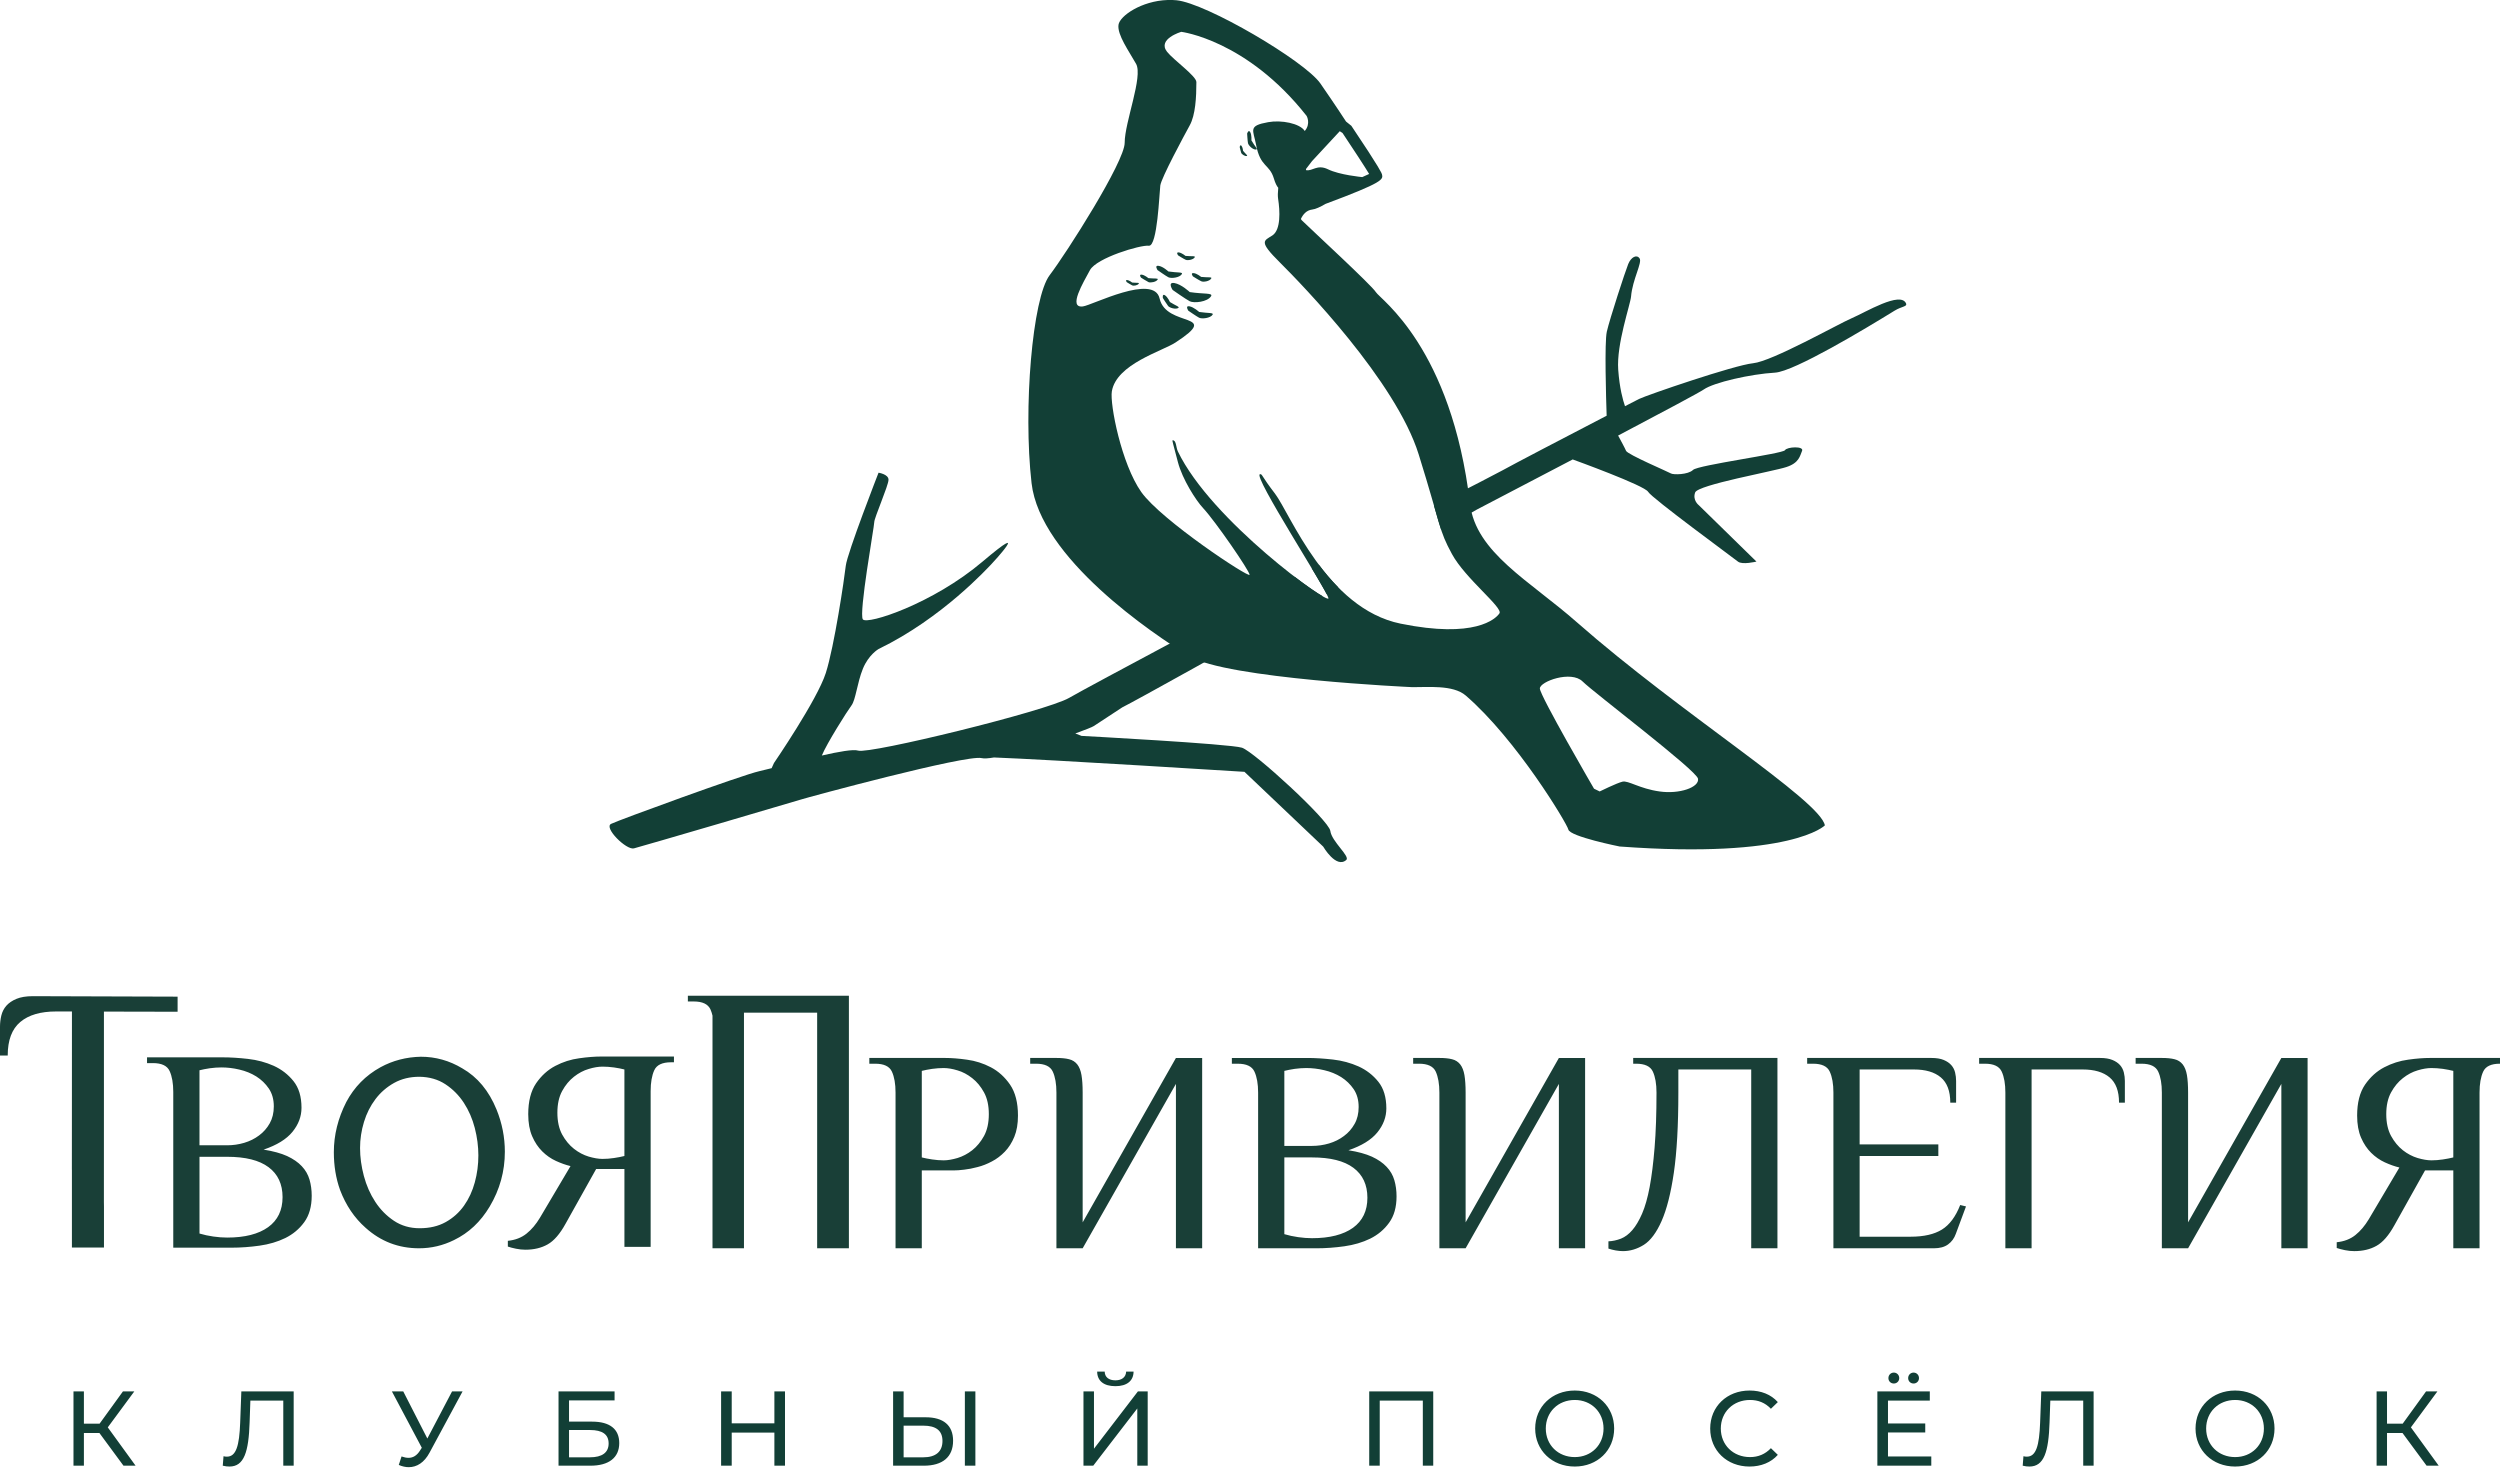
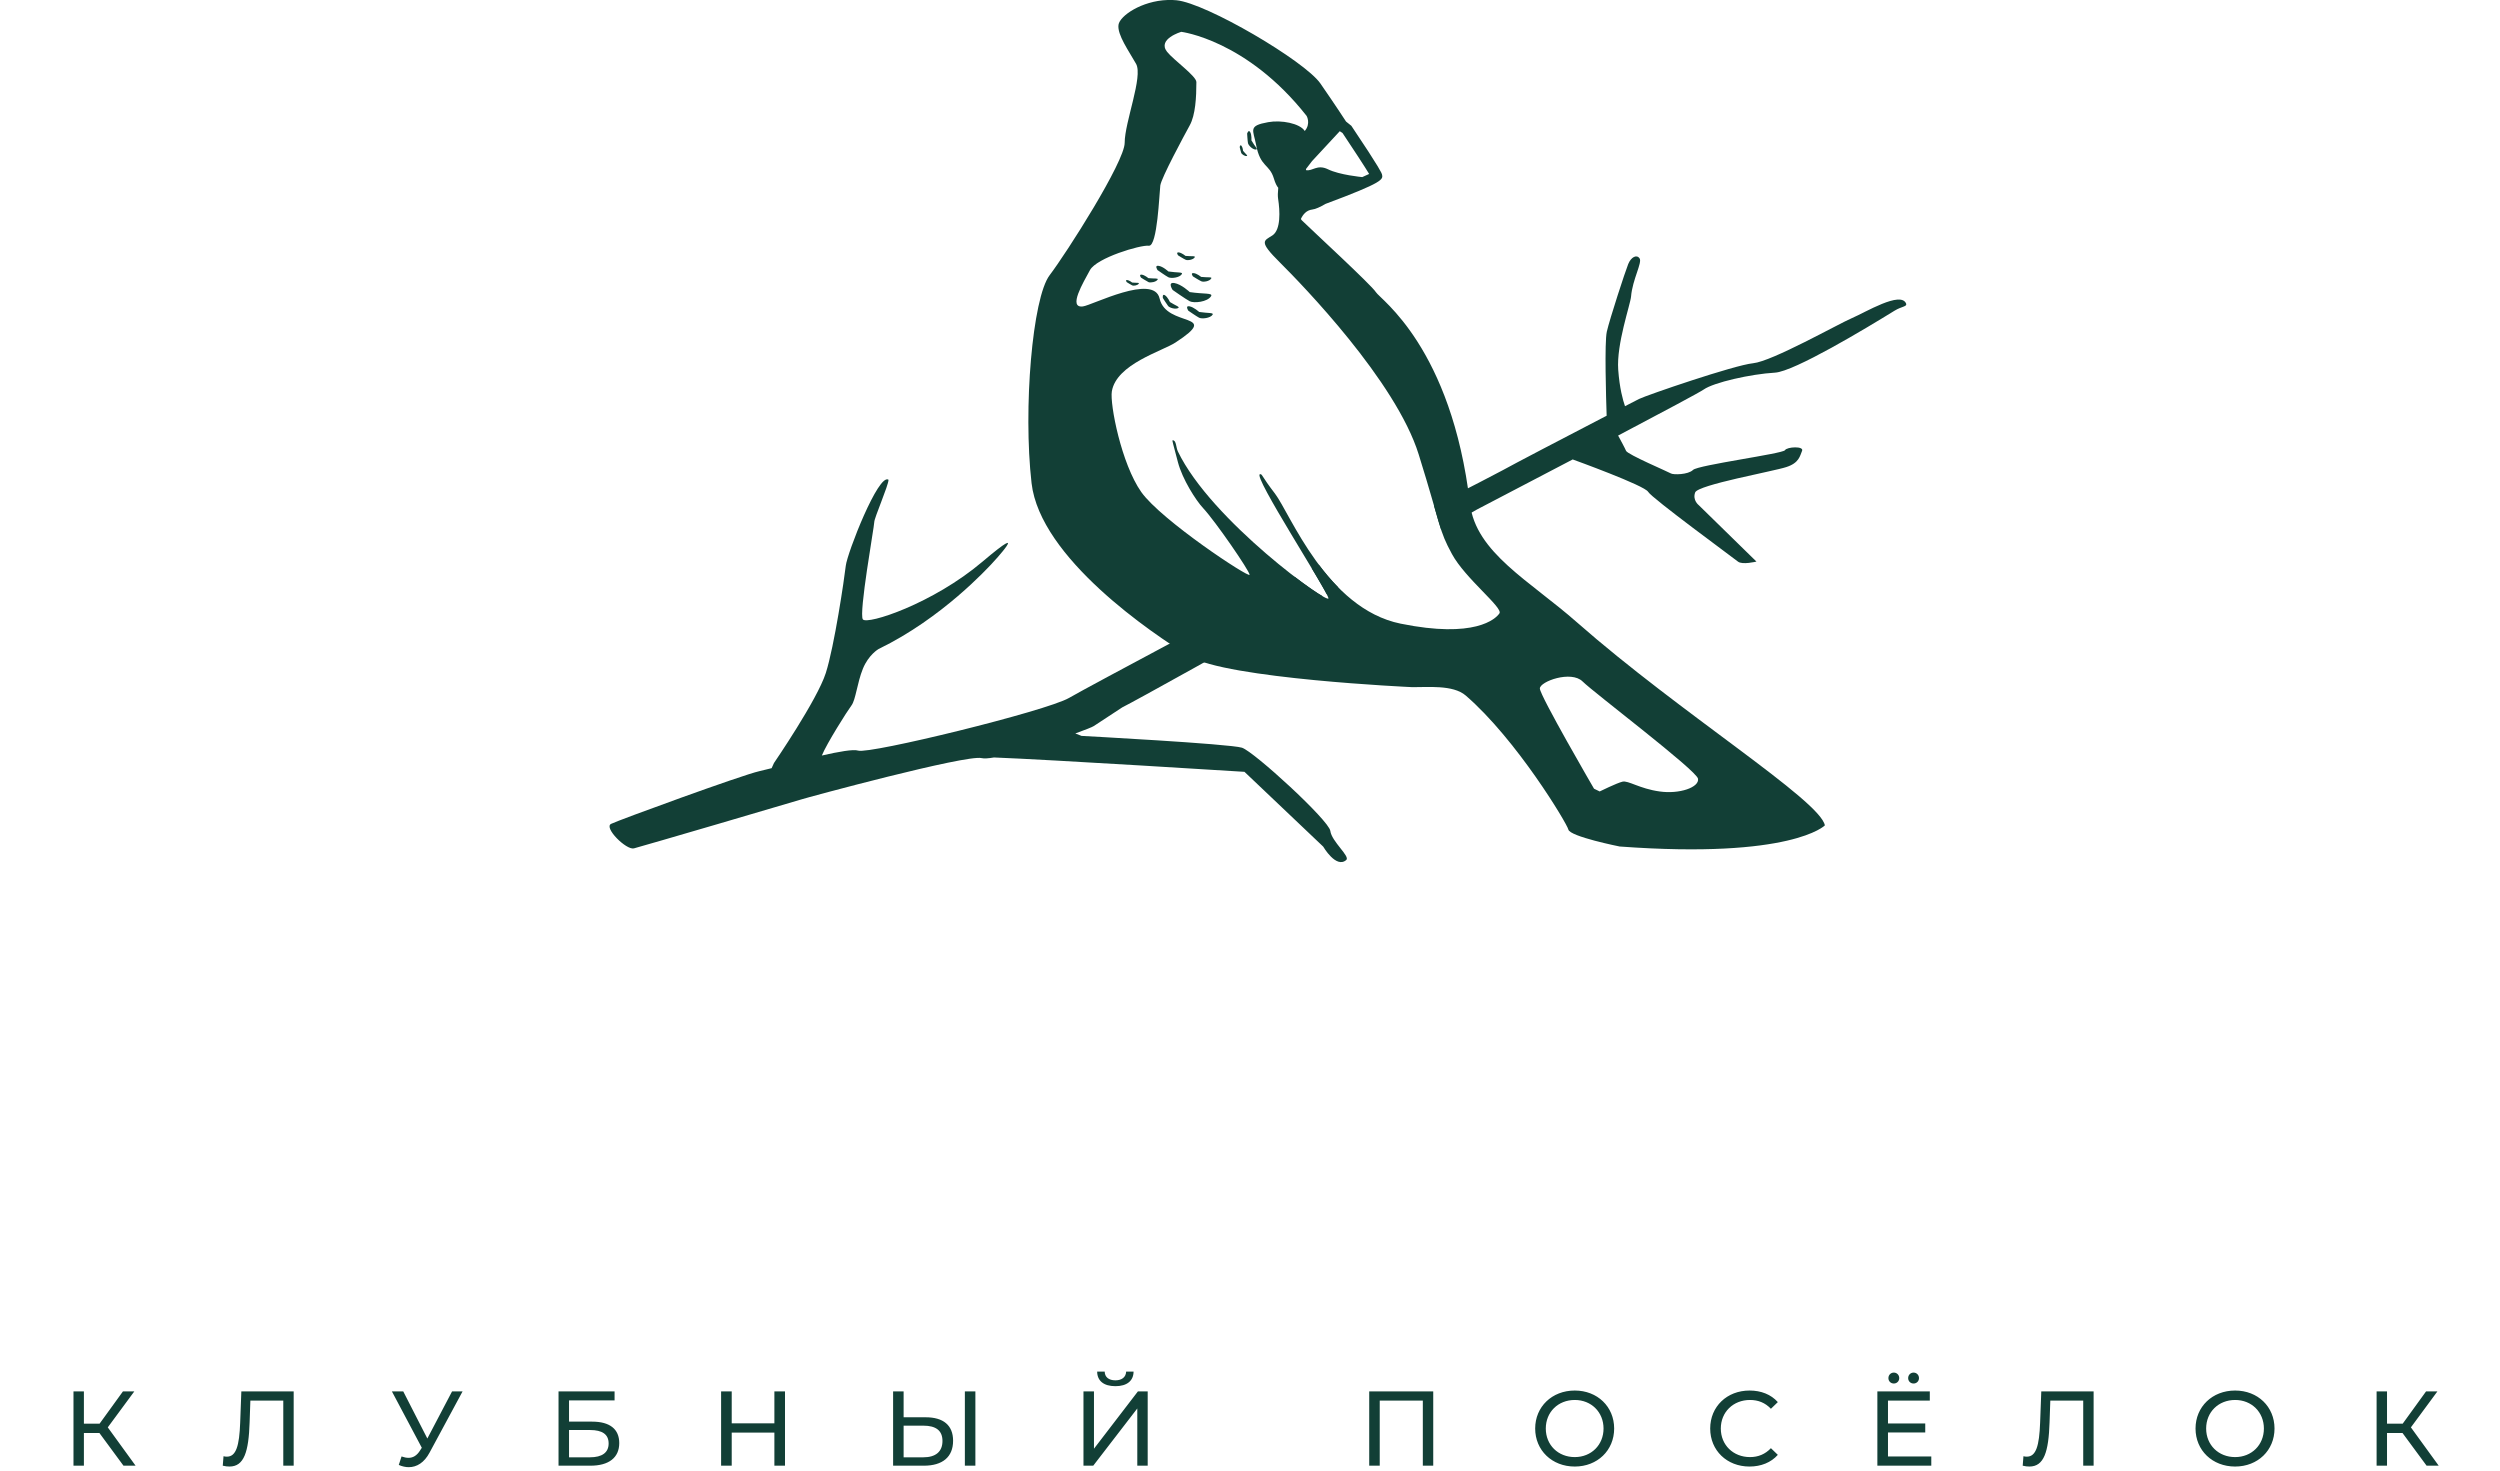
<svg xmlns="http://www.w3.org/2000/svg" width="170" height="100" viewBox="0 0 170 100" fill="none">
  <g clip-path="url(#clip0)">
    <path d="M8.397 99.667H9.22L7.329 97.061L9.134 94.614H8.361L6.773 96.808H5.705V94.614H4.997V99.667H5.705V97.443H6.759L8.397 99.667ZM16.411 94.614L16.332 96.743C16.274 98.31 16.058 99.053 15.43 99.053C15.35 99.053 15.285 99.046 15.199 99.024L15.148 99.667C15.321 99.71 15.459 99.725 15.603 99.725C16.599 99.725 16.909 98.728 16.974 96.722L17.025 95.242H19.263V99.667H19.97V94.614H16.411ZM30.741 94.614L29.059 97.819L27.42 94.614H26.648L28.683 98.447L28.568 98.627C28.344 98.988 28.077 99.133 27.781 99.133C27.63 99.133 27.471 99.097 27.305 99.039L27.117 99.616C27.348 99.717 27.579 99.768 27.796 99.768C28.344 99.768 28.849 99.457 29.21 98.779L31.456 94.614H30.741ZM37.98 99.667H40.145C41.408 99.667 42.109 99.118 42.109 98.129C42.109 97.183 41.473 96.671 40.268 96.671H38.694V95.227H41.791V94.614H37.98V99.667ZM38.694 99.097V97.241H40.116C40.961 97.241 41.387 97.537 41.387 98.158C41.387 98.772 40.946 99.097 40.116 99.097H38.694ZM52.658 94.614V96.787H49.757V94.614H49.035V99.667H49.757V97.415H52.658V99.667H53.38V94.614H52.658ZM62.947 96.375H61.446V94.614H60.731V99.667H62.818C64.081 99.667 64.81 99.089 64.81 97.97C64.81 96.916 64.146 96.375 62.947 96.375ZM65.611 99.667H66.326V94.614H65.611V99.667ZM62.789 99.097H61.446V96.945H62.789C63.633 96.945 64.088 97.27 64.088 97.985C64.088 98.714 63.626 99.097 62.789 99.097ZM75.849 94.26C76.628 94.26 77.076 93.899 77.083 93.271H76.578C76.563 93.646 76.282 93.863 75.849 93.863C75.401 93.863 75.127 93.646 75.119 93.271H74.607C74.614 93.899 75.054 94.26 75.849 94.26ZM73.676 99.667H74.34L77.336 95.776V99.667H78.043V94.614H77.379L74.39 98.512V94.614H73.676V99.667ZM93.107 94.614V99.667H93.822V95.242H96.752V99.667H97.46V94.614H93.107ZM107.085 99.725C108.622 99.725 109.763 98.627 109.763 97.14C109.763 95.653 108.622 94.556 107.085 94.556C105.533 94.556 104.392 95.66 104.392 97.14C104.392 98.62 105.533 99.725 107.085 99.725ZM107.085 99.082C105.951 99.082 105.114 98.259 105.114 97.14C105.114 96.021 105.951 95.198 107.085 95.198C108.204 95.198 109.041 96.021 109.041 97.14C109.041 98.259 108.204 99.082 107.085 99.082ZM118.964 99.725C119.751 99.725 120.43 99.45 120.892 98.93L120.422 98.476C120.033 98.887 119.556 99.082 119 99.082C117.86 99.082 117.015 98.259 117.015 97.14C117.015 96.021 117.86 95.198 119 95.198C119.556 95.198 120.033 95.386 120.422 95.797L120.892 95.343C120.43 94.823 119.751 94.556 118.971 94.556C117.434 94.556 116.293 95.646 116.293 97.14C116.293 98.635 117.434 99.725 118.964 99.725ZM128.78 94.079C128.982 94.079 129.148 93.928 129.148 93.711C129.148 93.495 128.982 93.336 128.78 93.336C128.578 93.336 128.412 93.495 128.412 93.711C128.412 93.928 128.578 94.079 128.78 94.079ZM130.123 94.079C130.325 94.079 130.491 93.928 130.491 93.711C130.491 93.495 130.325 93.336 130.123 93.336C129.921 93.336 129.755 93.495 129.755 93.711C129.755 93.928 129.921 94.079 130.123 94.079ZM128.383 99.039V97.407H130.917V96.794H128.383V95.242H131.227V94.614H127.661V99.667H131.328V99.039H128.383ZM138.807 94.614L138.728 96.743C138.67 98.31 138.454 99.053 137.825 99.053C137.746 99.053 137.681 99.046 137.594 99.024L137.544 99.667C137.717 99.71 137.854 99.725 137.999 99.725C138.995 99.725 139.305 98.728 139.37 96.722L139.421 95.242H141.659V99.667H142.366V94.614H138.807ZM151.989 99.725C153.527 99.725 154.667 98.627 154.667 97.14C154.667 95.653 153.527 94.556 151.989 94.556C150.437 94.556 149.296 95.66 149.296 97.14C149.296 98.62 150.437 99.725 151.989 99.725ZM151.989 99.082C150.856 99.082 150.018 98.259 150.018 97.14C150.018 96.021 150.856 95.198 151.989 95.198C153.108 95.198 153.945 96.021 153.945 97.14C153.945 98.259 153.108 99.082 151.989 99.082ZM165.009 99.667H165.832L163.941 97.061L165.745 94.614H164.973L163.385 96.808H162.317V94.614H161.609V99.667H162.317V97.443H163.37L165.009 99.667Z" fill="#123F36" />
-     <path d="M31.434 72.647C30.558 72.121 29.619 71.858 28.617 71.858C27.625 71.879 26.713 72.116 25.878 72.57C24.866 73.127 24.088 73.918 23.546 74.94C22.983 76.045 22.701 77.181 22.701 78.347C22.701 79.276 22.842 80.134 23.124 80.918C23.52 81.961 24.099 82.818 24.861 83.49C25.894 84.419 27.104 84.883 28.492 84.883C29.327 84.883 30.119 84.697 30.871 84.325C31.873 83.841 32.681 83.081 33.297 82.049C33.986 80.893 34.33 79.648 34.33 78.316C34.33 77.335 34.142 76.38 33.766 75.451C33.245 74.171 32.467 73.236 31.434 72.647ZM32.287 80.399C32.125 80.994 31.881 81.522 31.552 81.987C31.223 82.451 30.808 82.823 30.307 83.102C29.806 83.381 29.217 83.52 28.538 83.52C27.881 83.52 27.299 83.353 26.793 83.017C26.287 82.681 25.862 82.25 25.517 81.723C25.173 81.197 24.915 80.611 24.743 79.966C24.571 79.32 24.484 78.688 24.484 78.068C24.484 77.469 24.573 76.878 24.75 76.295C24.927 75.711 25.189 75.193 25.533 74.739C25.877 74.284 26.299 73.918 26.801 73.638C27.302 73.36 27.875 73.22 28.522 73.22C29.201 73.231 29.79 73.401 30.291 73.731C30.792 74.062 31.209 74.482 31.543 74.994C31.876 75.505 32.124 76.075 32.286 76.705C32.448 77.335 32.529 77.955 32.529 78.564C32.53 79.194 32.449 79.806 32.287 80.399ZM67.379 72.576C66.863 72.306 66.321 72.134 65.753 72.058C65.185 71.977 64.689 71.941 64.267 71.941H59.114V72.332H59.51C60.105 72.332 60.484 72.509 60.65 72.871C60.815 73.232 60.897 73.704 60.897 74.293V84.883H62.682V79.588H64.862C65.046 79.588 65.281 79.573 65.565 79.537C65.85 79.507 66.153 79.446 66.477 79.359C66.801 79.278 67.124 79.151 67.448 78.978C67.772 78.81 68.066 78.587 68.331 78.312C68.595 78.037 68.809 77.703 68.974 77.302C69.139 76.905 69.222 76.422 69.222 75.858C69.222 74.984 69.043 74.283 68.687 73.76C68.33 73.242 67.894 72.846 67.379 72.576ZM66.913 77.246C66.695 77.642 66.427 77.968 66.111 78.217C65.793 78.465 65.459 78.638 65.109 78.745C64.76 78.847 64.446 78.903 64.168 78.903C63.917 78.903 63.656 78.882 63.385 78.842C63.114 78.801 62.879 78.755 62.682 78.705V72.82C62.879 72.77 63.114 72.724 63.385 72.683C63.655 72.647 63.916 72.627 64.168 72.627C64.446 72.627 64.76 72.678 65.109 72.785C65.459 72.886 65.793 73.064 66.111 73.314C66.427 73.562 66.695 73.883 66.913 74.284C67.131 74.68 67.24 75.173 67.24 75.762C67.24 76.352 67.131 76.844 66.913 77.246ZM73.621 83.12V74.294C73.621 73.811 73.594 73.415 73.541 73.105C73.489 72.8 73.393 72.556 73.254 72.379C73.115 72.206 72.93 72.083 72.699 72.028C72.468 71.967 72.181 71.941 71.837 71.941H70.053V72.332H70.45C71.044 72.332 71.424 72.51 71.589 72.871C71.755 73.232 71.837 73.704 71.837 74.294V84.884H73.621L79.963 73.705V84.884H81.747V71.942H79.963L73.621 83.12ZM94.291 79.345C94.039 79.075 93.706 78.847 93.291 78.654C92.874 78.466 92.342 78.319 91.695 78.217C92.593 77.912 93.247 77.51 93.657 77.007C94.066 76.504 94.271 75.96 94.271 75.371C94.271 74.615 94.089 74.009 93.726 73.558C93.363 73.105 92.914 72.76 92.379 72.516C91.843 72.278 91.262 72.119 90.635 72.048C90.007 71.978 89.436 71.942 88.92 71.942H83.767V72.333H84.164C84.759 72.333 85.138 72.51 85.303 72.872C85.469 73.232 85.552 73.705 85.552 74.294V84.884H89.515C90.136 84.884 90.77 84.838 91.417 84.747C92.065 84.656 92.65 84.483 93.172 84.229C93.693 83.97 94.123 83.614 94.46 83.146C94.797 82.684 94.965 82.085 94.965 81.353C94.965 80.961 94.916 80.596 94.817 80.256C94.717 79.913 94.542 79.609 94.291 79.345ZM87.335 72.82C87.533 72.77 87.767 72.724 88.038 72.683C88.308 72.647 88.57 72.627 88.822 72.627C89.217 72.627 89.627 72.673 90.05 72.774C90.473 72.871 90.856 73.029 91.2 73.242C91.543 73.46 91.826 73.735 92.052 74.066C92.276 74.4 92.388 74.802 92.388 75.274C92.388 75.717 92.296 76.103 92.111 76.427C91.926 76.758 91.685 77.032 91.387 77.25C91.091 77.474 90.754 77.642 90.377 77.754C90 77.865 89.614 77.922 89.217 77.922H87.335V72.82ZM92.002 83.491C91.348 83.958 90.419 84.197 89.217 84.197C88.914 84.197 88.6 84.172 88.276 84.126C87.952 84.08 87.638 84.014 87.335 83.923V78.705H89.217C90.459 78.705 91.397 78.938 92.032 79.411C92.666 79.883 92.983 80.564 92.983 81.448C92.983 82.337 92.656 83.018 92.002 83.491ZM20.522 79.302C20.27 79.033 19.937 78.805 19.522 78.611C19.105 78.423 18.573 78.276 17.926 78.174C18.824 77.87 19.478 77.468 19.888 76.965C20.297 76.462 20.502 75.919 20.502 75.329C20.502 74.572 20.32 73.967 19.957 73.516C19.594 73.063 19.145 72.718 18.61 72.474C18.074 72.235 17.493 72.077 16.866 72.006C16.238 71.935 15.666 71.899 15.151 71.899H9.998V72.291H10.395C10.989 72.291 11.369 72.469 11.534 72.83C11.699 73.191 11.782 73.663 11.782 74.252V84.842H15.746C16.366 84.842 17.001 84.796 17.648 84.705C18.295 84.614 18.88 84.441 19.402 84.186C19.924 83.927 20.353 83.571 20.691 83.104C21.027 82.642 21.196 82.043 21.196 81.311C21.196 80.92 21.146 80.554 21.047 80.213C20.947 79.872 20.773 79.567 20.522 79.302ZM13.566 72.778C13.764 72.728 13.998 72.682 14.27 72.641C14.54 72.605 14.802 72.585 15.052 72.585C15.448 72.585 15.857 72.631 16.281 72.732C16.703 72.829 17.086 72.986 17.43 73.2C17.774 73.418 18.057 73.693 18.282 74.023C18.506 74.358 18.619 74.76 18.619 75.232C18.619 75.674 18.526 76.06 18.342 76.386C18.156 76.716 17.915 76.99 17.618 77.209C17.321 77.433 16.984 77.6 16.608 77.712C16.231 77.824 15.844 77.88 15.448 77.88H13.565V72.778H13.566ZM18.233 83.448C17.579 83.916 16.651 84.155 15.448 84.155C15.145 84.155 14.831 84.13 14.507 84.084C14.184 84.038 13.87 83.972 13.566 83.881V78.662H15.448C16.69 78.662 17.628 78.896 18.263 79.369C18.897 79.841 19.214 80.522 19.214 81.406C19.214 82.295 18.887 82.977 18.233 83.448ZM51.505 67.708H46.775V68.1H47.171C47.766 68.1 48.145 68.278 48.311 68.639C48.368 68.765 48.413 68.91 48.45 69.064V84.884H50.59V68.86H55.566V84.884H57.725V67.709L51.505 67.708ZM99.662 83.12V74.294C99.662 73.811 99.634 73.415 99.582 73.105C99.529 72.8 99.433 72.556 99.295 72.379C99.156 72.206 98.971 72.083 98.74 72.028C98.509 71.967 98.222 71.941 97.878 71.941H96.095V72.332H96.491C97.085 72.332 97.465 72.51 97.631 72.871C97.795 73.232 97.878 73.704 97.878 74.294V84.884H99.662L106.004 73.705V84.884H107.787V71.942H106.004L99.662 83.12ZM111.057 72.332H111.255C111.85 72.332 112.23 72.51 112.395 72.871C112.56 73.232 112.642 73.704 112.642 74.294C112.642 75.732 112.599 76.977 112.513 78.029C112.427 79.081 112.315 79.975 112.177 80.717C112.038 81.454 111.866 82.058 111.661 82.531C111.456 82.998 111.236 83.374 110.997 83.648C110.761 83.923 110.502 84.116 110.225 84.228C109.946 84.334 109.663 84.4 109.373 84.41V84.904C109.517 84.954 109.683 84.995 109.868 85.03C110.053 85.061 110.218 85.076 110.363 85.076C110.851 85.076 111.324 84.934 111.78 84.649C112.236 84.36 112.639 83.821 112.989 83.028C113.339 82.235 113.616 81.143 113.821 79.746C114.026 78.343 114.128 76.53 114.128 74.294V72.724H119.083V84.883H120.866V71.941H111.057V72.332H111.057ZM132.055 83.608C131.533 83.933 130.822 84.096 129.924 84.096H126.455V78.608H131.807V77.82H126.455V72.724H130.142C130.935 72.724 131.545 72.901 131.975 73.262C132.403 73.623 132.619 74.192 132.619 74.98H133.015V73.506C133.015 73.314 132.992 73.12 132.946 72.927C132.9 72.739 132.814 72.571 132.688 72.429C132.563 72.286 132.391 72.17 132.173 72.078C131.955 71.986 131.674 71.941 131.331 71.941H122.887V72.332H123.285C123.878 72.332 124.258 72.509 124.423 72.871C124.589 73.231 124.672 73.704 124.672 74.293V84.883H131.508C131.905 84.883 132.226 84.797 132.47 84.619C132.714 84.442 132.89 84.202 132.995 83.903L133.688 82.037L133.293 81.941C132.988 82.723 132.575 83.283 132.055 83.608ZM144.164 72.429C144.037 72.286 143.866 72.17 143.648 72.079C143.43 71.987 143.149 71.941 142.805 71.941H134.581V72.332H134.978C135.572 72.332 135.952 72.51 136.117 72.871C136.283 73.232 136.365 73.704 136.365 74.294V84.883H138.148V72.724H141.617C142.41 72.724 143.02 72.901 143.451 73.262C143.88 73.623 144.094 74.192 144.094 74.98H144.491V73.506C144.491 73.314 144.467 73.12 144.421 72.927C144.375 72.739 144.288 72.571 144.164 72.429ZM7.067 74.281V68.788L12.077 68.799V67.772L2.235 67.74C1.78 67.74 1.406 67.802 1.118 67.923C0.827 68.045 0.601 68.199 0.433 68.388C0.267 68.578 0.153 68.8 0.092 69.05C0.03 69.306 6.10352e-05 69.563 6.10352e-05 69.818V71.774H0.525C0.525 70.728 0.811 69.973 1.381 69.494C1.951 69.015 2.762 68.78 3.814 68.78L4.892 68.782L4.89 74.28V74.388L4.887 79.537L4.89 79.538V84.834H7.07V82.051C7.065 81.952 7.065 81.849 7.065 81.745L7.067 74.281ZM148.79 83.12V74.294C148.79 73.811 148.764 73.415 148.711 73.105C148.658 72.8 148.562 72.556 148.424 72.379C148.285 72.206 148.1 72.083 147.869 72.028C147.637 71.967 147.35 71.941 147.006 71.941H145.223V72.332H145.62C146.214 72.332 146.594 72.51 146.759 72.871C146.925 73.232 147.006 73.704 147.006 74.294V84.884H148.79L155.132 73.705V84.884H156.916V71.942H155.132L148.79 83.12ZM165.24 71.941C164.816 71.941 164.321 71.977 163.753 72.058C163.185 72.134 162.644 72.307 162.128 72.576C161.613 72.846 161.177 73.242 160.82 73.76C160.464 74.284 160.285 74.985 160.285 75.859C160.285 76.448 160.374 76.951 160.553 77.363C160.731 77.775 160.96 78.115 161.236 78.389C161.514 78.664 161.824 78.882 162.168 79.04C162.511 79.197 162.842 79.314 163.159 79.391L161.078 82.907C160.813 83.348 160.51 83.71 160.166 83.984C159.823 84.259 159.4 84.421 158.897 84.472V84.863C159.043 84.913 159.228 84.965 159.453 85.01C159.677 85.056 159.888 85.076 160.086 85.076C160.668 85.076 161.173 84.959 161.603 84.715C162.032 84.477 162.438 84.009 162.822 83.312L164.903 79.588H166.825V84.883H168.609V74.293C168.609 73.703 168.691 73.231 168.856 72.871C169.022 72.509 169.401 72.332 169.996 72.332H170.194V71.941H165.24V71.941ZM166.825 78.705C166.626 78.755 166.392 78.801 166.121 78.842C165.85 78.882 165.589 78.903 165.338 78.903C165.061 78.903 164.747 78.847 164.396 78.745C164.046 78.638 163.713 78.465 163.396 78.217C163.079 77.967 162.812 77.642 162.593 77.246C162.375 76.844 162.266 76.352 162.266 75.762C162.266 75.173 162.376 74.68 162.593 74.284C162.812 73.883 163.079 73.562 163.396 73.314C163.713 73.064 164.046 72.887 164.396 72.785C164.747 72.678 165.061 72.627 165.338 72.627C165.588 72.627 165.85 72.647 166.121 72.683C166.392 72.724 166.626 72.77 166.825 72.82V78.705ZM39.388 71.962C38.821 72.038 38.279 72.21 37.764 72.48C37.248 72.749 36.812 73.146 36.455 73.664C36.099 74.187 35.92 74.888 35.92 75.762C35.92 76.352 36.009 76.855 36.188 77.267C36.366 77.679 36.595 78.019 36.872 78.293C37.149 78.568 37.459 78.786 37.803 78.943C38.146 79.1 38.477 79.218 38.795 79.294L36.714 82.81C36.449 83.252 36.145 83.614 35.802 83.887C35.459 84.162 35.036 84.325 34.533 84.376V84.767C34.678 84.817 34.864 84.868 35.089 84.913C35.313 84.959 35.524 84.98 35.722 84.98C36.304 84.98 36.809 84.863 37.239 84.619C37.667 84.38 38.074 83.912 38.457 83.216L40.538 79.492H42.461V84.786H44.244V74.196C44.244 73.607 44.326 73.135 44.492 72.774C44.657 72.413 45.036 72.235 45.632 72.235H45.829V71.844H40.875C40.451 71.845 39.956 71.881 39.388 71.962ZM41.756 72.587C42.027 72.627 42.262 72.673 42.46 72.724V78.608C42.262 78.659 42.027 78.705 41.756 78.745C41.485 78.786 41.224 78.806 40.973 78.806C40.696 78.806 40.382 78.75 40.032 78.649C39.682 78.542 39.348 78.369 39.031 78.12C38.714 77.871 38.446 77.546 38.228 77.15C38.011 76.748 37.902 76.256 37.902 75.666C37.902 75.076 38.011 74.584 38.228 74.187C38.446 73.786 38.714 73.466 39.031 73.217C39.349 72.968 39.682 72.79 40.032 72.689C40.382 72.582 40.696 72.531 40.973 72.531C41.224 72.53 41.485 72.551 41.756 72.587Z" fill="#193F37" />
    <path d="M80.904 19.862C80.904 19.862 80.334 19.323 79.853 19.246C79.373 19.17 79.74 19.717 79.74 19.717C79.74 19.717 80.614 20.333 80.903 20.486C81.192 20.631 82.104 20.537 82.351 20.144C82.502 19.905 81.863 20.008 80.904 19.862ZM81.541 21.213C81.541 21.213 81.18 20.879 80.877 20.828C80.573 20.776 80.806 21.127 80.806 21.127C80.806 21.127 81.359 21.512 81.541 21.606C81.724 21.7 82.301 21.64 82.457 21.401C82.552 21.247 82.147 21.307 81.541 21.213ZM80.365 18.64C80.461 18.487 80.057 18.555 79.45 18.46C79.45 18.46 79.089 18.12 78.785 18.077C78.482 18.025 78.714 18.367 78.714 18.367C78.714 18.367 79.267 18.76 79.45 18.854C79.632 18.948 80.21 18.889 80.365 18.64ZM79.554 20.537C79.554 20.537 79.41 20.204 79.215 20.076C79.021 19.956 79.075 20.264 79.075 20.264C79.075 20.264 79.337 20.692 79.433 20.81C79.53 20.931 79.945 21.058 80.127 20.94C80.239 20.863 79.943 20.785 79.554 20.537ZM81.12 18.795C81.12 18.795 81.549 19.067 81.69 19.128C81.829 19.196 82.261 19.128 82.367 18.931C82.434 18.82 82.134 18.88 81.675 18.829C81.675 18.829 81.392 18.59 81.163 18.572C80.932 18.546 81.12 18.795 81.12 18.795ZM76.985 19.212C76.985 19.212 76.798 19.059 76.648 19.042C76.497 19.025 76.62 19.187 76.62 19.187C76.62 19.187 76.903 19.367 76.994 19.41C77.086 19.452 77.37 19.41 77.44 19.281C77.483 19.205 77.286 19.247 76.985 19.212ZM80.629 17.666C80.756 17.726 81.145 17.666 81.242 17.495C81.302 17.384 81.031 17.443 80.615 17.401C80.615 17.401 80.36 17.188 80.151 17.162C79.944 17.145 80.113 17.367 80.113 17.367C80.113 17.367 80.503 17.615 80.629 17.666ZM77.63 18.674C77.422 18.658 77.591 18.88 77.591 18.88C77.591 18.88 77.98 19.128 78.106 19.188C78.234 19.24 78.624 19.179 78.721 19.008C78.78 18.905 78.507 18.957 78.093 18.914C78.092 18.913 77.837 18.7 77.63 18.674ZM85.013 8.983C84.898 8.785 84.805 9.084 84.805 9.084C84.805 9.084 84.833 9.59 84.863 9.734C84.893 9.889 85.199 10.196 85.419 10.17C85.553 10.153 85.325 9.947 85.096 9.546C85.096 9.547 85.127 9.18 85.013 8.983ZM107.228 42.315C104.027 39.494 100.354 37.579 99.96 34.255C98.701 23.614 93.855 20.349 93.564 19.871C93.273 19.392 89.203 15.649 88.525 14.983C88.499 14.957 88.482 14.921 88.459 14.893C88.597 14.591 88.831 14.295 89.238 14.247C89.455 14.224 89.775 14.075 90.132 13.866C94.101 12.386 94.058 12.204 93.975 11.854C93.956 11.786 93.9 11.546 91.892 8.555L91.53 8.264C91.53 8.264 90.851 7.213 89.785 5.674C88.719 4.145 82.032 0.214 79.997 0.017C79.905 0.009 79.814 0.003 79.724 0H79.398C77.62 0.06 76.145 1.083 76.058 1.684C75.96 2.359 76.768 3.479 77.253 4.342C77.739 5.205 76.478 8.307 76.478 9.709C76.478 10.999 72.535 17.188 71.373 18.717C70.209 20.256 69.565 27.768 70.146 32.853C70.728 37.938 78.352 43.084 80.872 44.622C83.391 46.152 95.987 46.724 95.987 46.724C97.058 46.742 98.799 46.545 99.671 47.297C103.134 50.289 106.57 56.023 106.648 56.408C106.745 56.886 110.136 57.562 110.136 57.562C121.863 58.425 124.092 56.126 124.092 56.126C123.757 54.408 114.284 48.52 107.228 42.315ZM91.104 8.922L91.291 9.043C92.026 10.145 92.804 11.333 93.102 11.829C92.982 11.888 92.819 11.962 92.625 12.046C92.625 12.045 92.629 12.042 92.629 12.042C92.629 12.042 91.08 11.897 90.303 11.511C89.56 11.151 89.262 11.655 88.812 11.571C88.81 11.546 88.807 11.519 88.805 11.494C88.923 11.332 89.063 11.151 89.217 10.957L91.104 8.922ZM101.963 41.707C101.705 42.092 100.283 43.434 95.245 42.409C90.204 41.383 87.721 34.905 86.702 33.571C85.736 32.315 85.846 32.229 85.682 32.247C85.132 32.281 90.27 40.169 90.334 40.682C90.394 41.16 82.357 35.409 80.093 30.692C79.963 30.418 79.992 29.922 79.739 29.94C79.692 29.947 79.773 30.17 80.096 31.418C80.4 32.589 81.327 34.034 81.807 34.546C82.647 35.444 84.973 38.828 84.973 39.084C84.973 39.341 78.964 35.375 77.608 33.46C76.251 31.538 75.463 27.478 75.605 26.615C75.913 24.752 79.04 23.88 79.933 23.291C83.134 21.205 79.305 22.308 78.853 20.298C78.462 18.581 74.267 20.76 73.636 20.837C72.602 20.966 73.667 19.205 74.118 18.367C74.572 17.538 77.543 16.641 78.124 16.709C78.705 16.769 78.835 13.128 78.9 12.616C78.964 12.103 80.515 9.231 80.903 8.522C81.291 7.821 81.354 6.607 81.354 5.582C81.354 5.171 79.804 4.086 79.354 3.514C78.686 2.65 80.324 2.164 80.324 2.164C80.324 2.164 84.778 2.71 88.85 7.881C88.85 7.881 89.153 8.401 88.724 8.908C88.39 8.383 87.119 8.145 86.235 8.308C84.845 8.556 85.221 8.83 85.412 9.838C85.704 11.394 86.319 11.129 86.623 12.137C86.716 12.448 86.816 12.649 86.921 12.77C86.889 13.079 86.884 13.342 86.911 13.514C87.04 14.342 87.105 15.625 86.524 16.009C85.943 16.385 85.554 16.385 87.04 17.855C88.527 19.334 94.922 25.915 96.473 30.906C98.023 35.889 97.829 36.017 98.734 37.676C99.636 39.341 102.222 41.323 101.963 41.707ZM112.85 53.819C111.493 53.631 110.718 53.058 110.33 53.153C109.942 53.246 108.778 53.819 108.778 53.819L108.393 53.631C108.393 53.631 104.71 47.297 104.71 46.819C104.71 46.34 106.841 45.571 107.616 46.34C108.393 47.11 115.368 52.383 115.466 52.955C115.563 53.536 114.206 54.015 112.85 53.819ZM84.42 9.914C84.329 9.803 84.3 10 84.3 10C84.3 10 84.369 10.308 84.402 10.393C84.434 10.486 84.654 10.641 84.787 10.607C84.868 10.581 84.707 10.479 84.528 10.256C84.528 10.256 84.511 10.025 84.42 9.914Z" fill="#123F36" />
-     <path d="M84.454 50.844C83.623 50.579 73.544 50.041 73.544 50.041L73.122 49.875C73.797 49.631 74.277 49.439 74.375 49.373C74.763 49.117 76.314 48.101 76.314 48.101C77.264 47.629 83.872 43.94 89.933 40.542C89.534 40.313 88.865 39.855 88.048 39.231C86.914 39.814 86.142 40.216 86.004 40.297C85.357 40.681 74.245 46.562 72.695 47.459C71.145 48.356 59.127 51.297 58.353 51.041C58.033 50.935 57.032 51.114 55.885 51.376C56.213 50.566 57.615 48.349 57.899 47.972C58.19 47.588 58.287 46.434 58.675 45.477C59.063 44.519 59.741 44.134 59.741 44.134C64.101 42.023 67.203 38.57 67.396 38.383C67.591 38.187 70.207 35.315 66.816 38.187C63.424 41.066 58.965 42.502 58.675 42.118C58.384 41.734 59.45 35.793 59.45 35.502C59.45 35.212 60.419 33.006 60.419 32.623C60.419 32.246 59.741 32.144 59.741 32.144C59.741 32.144 57.608 37.613 57.512 38.477C57.415 39.34 56.737 43.947 56.154 45.767C55.573 47.588 52.631 51.884 52.631 51.884L52.471 52.236C52.118 52.327 51.823 52.401 51.632 52.441C50.469 52.698 42.071 55.766 41.554 56.023C41.037 56.279 42.587 57.818 43.105 57.69C43.621 57.56 54.087 54.492 54.475 54.365C54.862 54.236 65.716 51.296 66.751 51.552C66.914 51.593 67.209 51.572 67.589 51.508C71.366 51.651 84.624 52.484 84.624 52.484L89.978 57.57C89.978 57.57 90.859 59.091 91.549 58.476C91.819 58.229 90.555 57.228 90.462 56.502C90.37 55.784 85.285 51.118 84.454 50.844ZM91.004 39.943C90.52 39.454 90.079 38.929 89.678 38.394C89.515 38.478 89.353 38.561 89.197 38.641C89.653 39.401 90.024 40.032 90.207 40.389C90.474 40.24 90.74 40.091 91.004 39.943ZM129.615 20.641C129.25 19.768 126.836 21.247 125.933 21.631C125.027 22.016 120.506 24.571 119.213 24.7C117.922 24.829 111.977 26.871 111.461 27.127C111.364 27.175 111.013 27.356 110.5 27.621C110.358 27.214 110.13 26.399 110.039 25.144C109.911 23.401 110.864 20.717 110.912 20.163C111.008 19.008 111.686 17.854 111.493 17.573C111.298 17.282 110.912 17.478 110.718 17.957C110.524 18.436 109.458 21.692 109.263 22.555C109.099 23.287 109.213 27.116 109.252 28.268C106.694 29.595 102.778 31.639 102.157 31.99C101.847 32.166 99.927 33.153 97.512 34.389C97.719 35.111 97.859 35.605 97.995 36.018C99.504 35.17 100.444 34.641 100.444 34.641C100.444 34.641 103.532 33.032 106.944 31.242C107.019 31.269 111.833 33.011 112.073 33.444C112.315 33.87 117.888 37.948 118.179 38.187C118.47 38.427 119.438 38.187 119.438 38.187L115.514 34.349C115.514 34.349 115.077 34.016 115.271 33.486C115.465 32.965 120.602 32.051 121.474 31.759C122.347 31.478 122.395 30.998 122.541 30.657C122.685 30.323 121.523 30.375 121.377 30.614C121.232 30.854 115.466 31.622 115.126 31.955C114.787 32.29 113.77 32.29 113.625 32.195C113.479 32.101 110.668 30.904 110.572 30.657C110.505 30.492 110.21 29.944 110.032 29.618C113.002 28.052 115.579 26.68 115.854 26.486C116.532 26.007 119.051 25.435 120.698 25.34C122.013 25.264 126.905 22.315 128.83 21.127C129.318 20.828 129.704 20.854 129.615 20.641Z" fill="#123F36" />
+     <path d="M84.454 50.844C83.623 50.579 73.544 50.041 73.544 50.041L73.122 49.875C73.797 49.631 74.277 49.439 74.375 49.373C74.763 49.117 76.314 48.101 76.314 48.101C77.264 47.629 83.872 43.94 89.933 40.542C89.534 40.313 88.865 39.855 88.048 39.231C86.914 39.814 86.142 40.216 86.004 40.297C85.357 40.681 74.245 46.562 72.695 47.459C71.145 48.356 59.127 51.297 58.353 51.041C58.033 50.935 57.032 51.114 55.885 51.376C56.213 50.566 57.615 48.349 57.899 47.972C58.19 47.588 58.287 46.434 58.675 45.477C59.063 44.519 59.741 44.134 59.741 44.134C64.101 42.023 67.203 38.57 67.396 38.383C67.591 38.187 70.207 35.315 66.816 38.187C63.424 41.066 58.965 42.502 58.675 42.118C58.384 41.734 59.45 35.793 59.45 35.502C59.45 35.212 60.419 33.006 60.419 32.623C59.741 32.144 57.608 37.613 57.512 38.477C57.415 39.34 56.737 43.947 56.154 45.767C55.573 47.588 52.631 51.884 52.631 51.884L52.471 52.236C52.118 52.327 51.823 52.401 51.632 52.441C50.469 52.698 42.071 55.766 41.554 56.023C41.037 56.279 42.587 57.818 43.105 57.69C43.621 57.56 54.087 54.492 54.475 54.365C54.862 54.236 65.716 51.296 66.751 51.552C66.914 51.593 67.209 51.572 67.589 51.508C71.366 51.651 84.624 52.484 84.624 52.484L89.978 57.57C89.978 57.57 90.859 59.091 91.549 58.476C91.819 58.229 90.555 57.228 90.462 56.502C90.37 55.784 85.285 51.118 84.454 50.844ZM91.004 39.943C90.52 39.454 90.079 38.929 89.678 38.394C89.515 38.478 89.353 38.561 89.197 38.641C89.653 39.401 90.024 40.032 90.207 40.389C90.474 40.24 90.74 40.091 91.004 39.943ZM129.615 20.641C129.25 19.768 126.836 21.247 125.933 21.631C125.027 22.016 120.506 24.571 119.213 24.7C117.922 24.829 111.977 26.871 111.461 27.127C111.364 27.175 111.013 27.356 110.5 27.621C110.358 27.214 110.13 26.399 110.039 25.144C109.911 23.401 110.864 20.717 110.912 20.163C111.008 19.008 111.686 17.854 111.493 17.573C111.298 17.282 110.912 17.478 110.718 17.957C110.524 18.436 109.458 21.692 109.263 22.555C109.099 23.287 109.213 27.116 109.252 28.268C106.694 29.595 102.778 31.639 102.157 31.99C101.847 32.166 99.927 33.153 97.512 34.389C97.719 35.111 97.859 35.605 97.995 36.018C99.504 35.17 100.444 34.641 100.444 34.641C100.444 34.641 103.532 33.032 106.944 31.242C107.019 31.269 111.833 33.011 112.073 33.444C112.315 33.87 117.888 37.948 118.179 38.187C118.47 38.427 119.438 38.187 119.438 38.187L115.514 34.349C115.514 34.349 115.077 34.016 115.271 33.486C115.465 32.965 120.602 32.051 121.474 31.759C122.347 31.478 122.395 30.998 122.541 30.657C122.685 30.323 121.523 30.375 121.377 30.614C121.232 30.854 115.466 31.622 115.126 31.955C114.787 32.29 113.77 32.29 113.625 32.195C113.479 32.101 110.668 30.904 110.572 30.657C110.505 30.492 110.21 29.944 110.032 29.618C113.002 28.052 115.579 26.68 115.854 26.486C116.532 26.007 119.051 25.435 120.698 25.34C122.013 25.264 126.905 22.315 128.83 21.127C129.318 20.828 129.704 20.854 129.615 20.641Z" fill="#123F36" />
  </g>
  <defs>
    <clipPath id="clip0">
      <rect width="170" height="100" fill="white" />
    </clipPath>
  </defs>
</svg>